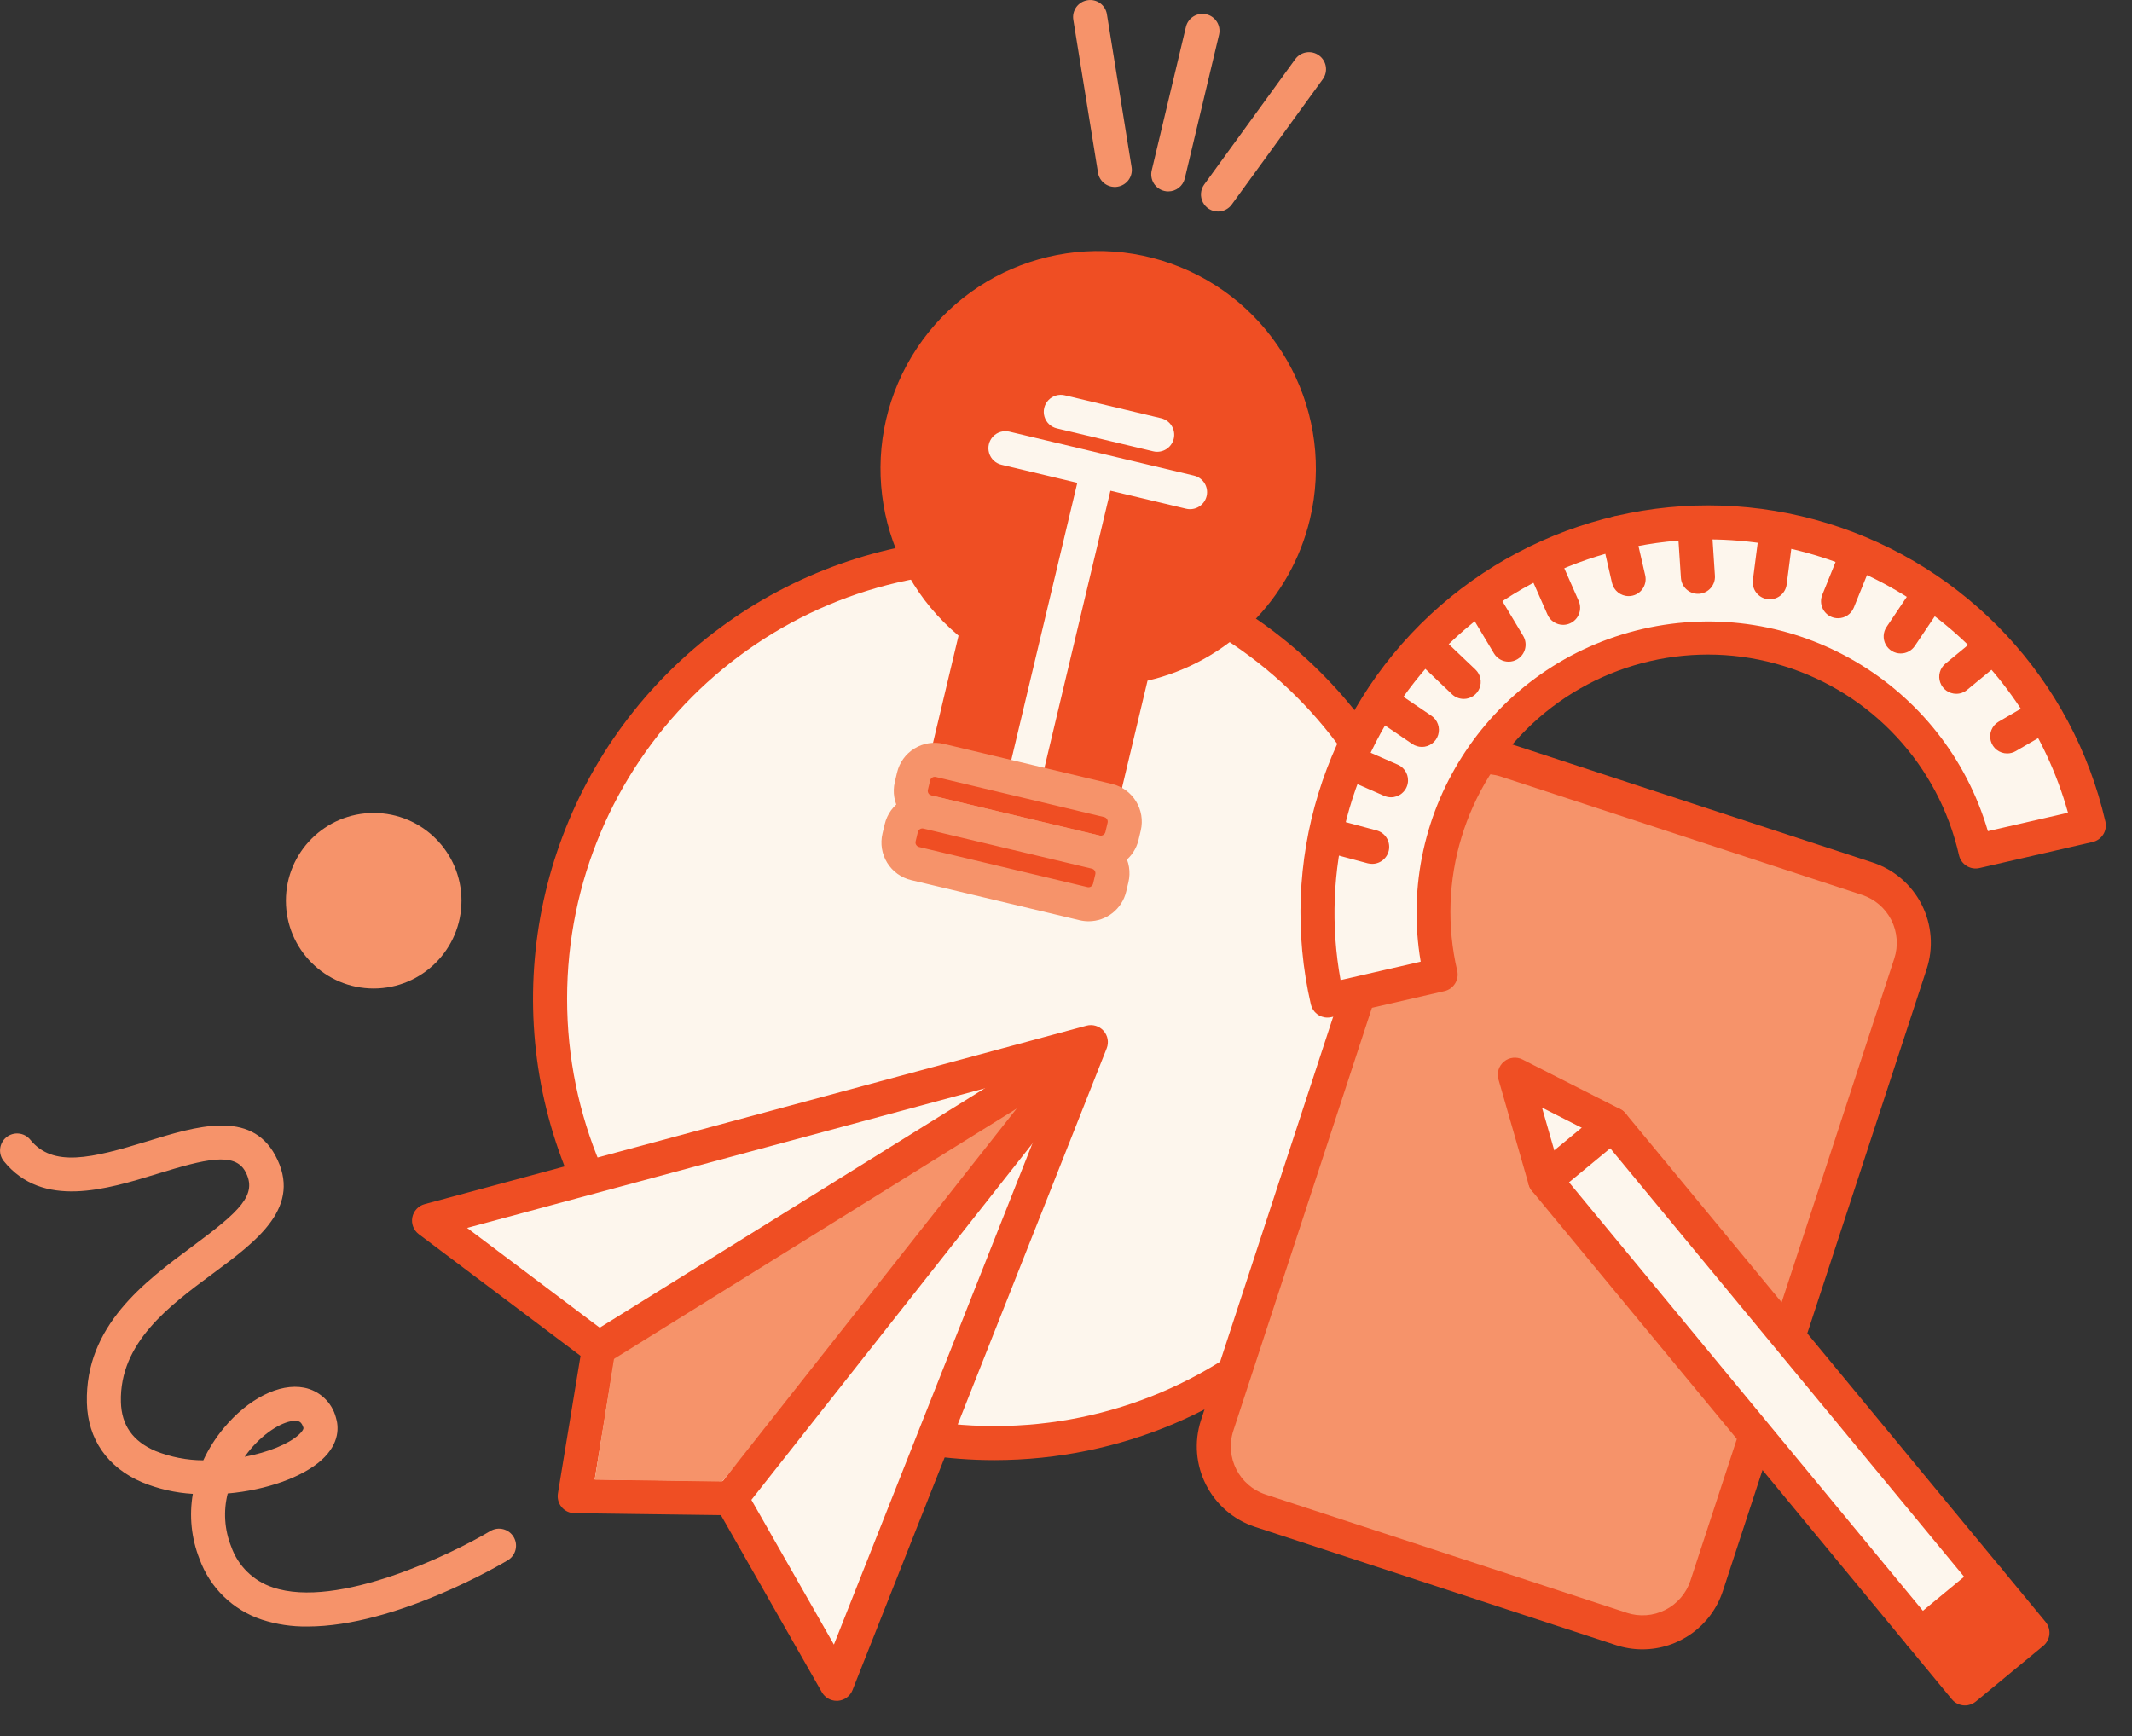
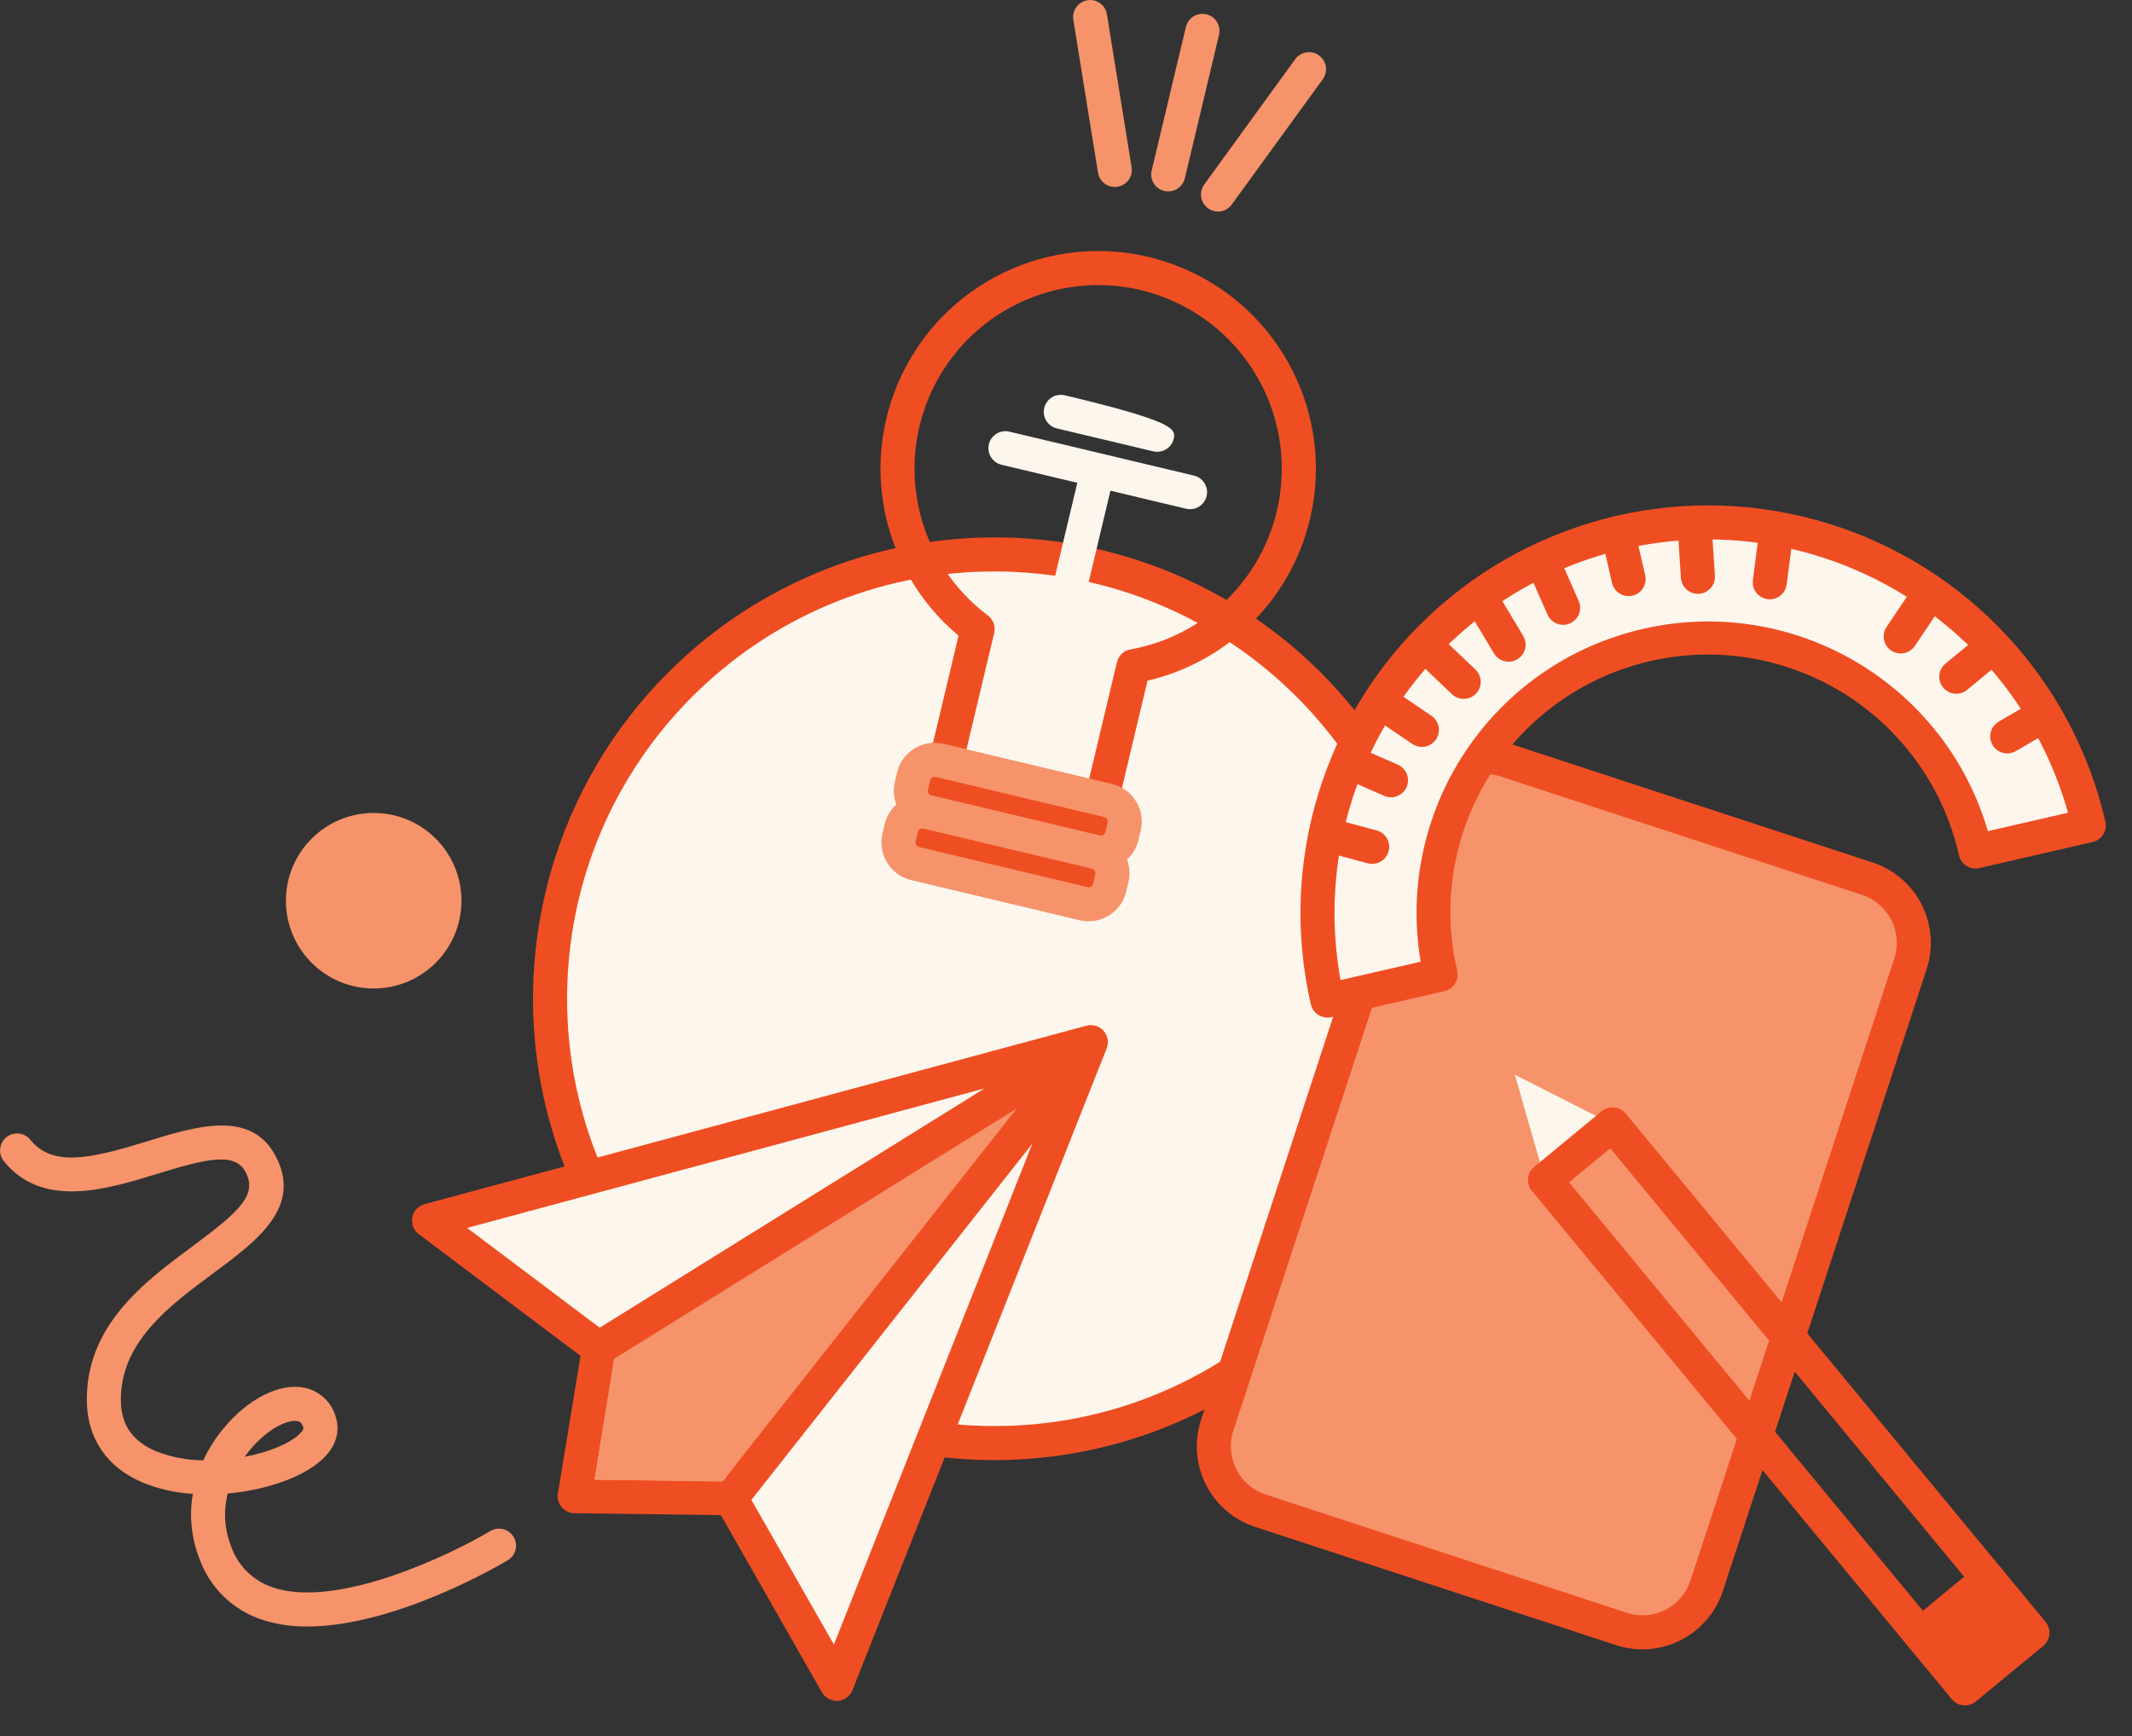
<svg xmlns="http://www.w3.org/2000/svg" width="124px" height="101px" viewBox="0 0 124 101" version="1.1">
  <rect x="0" y="0" width="124" height="101" fill="#333333" stroke="none" />
  <title>Asset 20 Copy 2</title>
  <g id="desktop" stroke="none" stroke-width="1" fill="none" fill-rule="evenodd">
    <g id="המוצרים-שלנו-רשימה-1280-" transform="translate(-431, -2895)" fill-rule="nonzero">
      <g id="Group-14" transform="translate(107, 2641)">
        <g id="Asset-20-Copy-2" transform="translate(324, 254)">
          <g id="Group" transform="translate(30.746, 31.063)">
            <circle id="Oval" fill="#FDF6ED" cx="27.093" cy="27.037" r="25.847" />
            <path d="M27.093,53.874 C16.238,53.874 6.452,47.335 2.299,37.306 C-1.855,27.277 0.441,15.734 8.117,8.059 C15.792,0.383 27.336,-1.912 37.364,2.242 C47.393,6.396 53.931,16.183 53.931,27.037 C53.914,41.852 41.908,53.857 27.093,53.874 L27.093,53.874 Z M27.093,2.179 C13.365,2.18 2.237,13.309 2.237,27.036 C2.237,40.764 13.366,51.893 27.094,51.893 C40.822,51.893 51.95,40.765 51.951,27.037 C51.936,13.315 40.816,2.194 27.093,2.179 L27.093,2.179 Z" id="Shape" fill="#EF4E23" />
          </g>
          <g id="Group" transform="translate(23.773, 59.59)">
            <polygon id="Path" fill="#FDF6ED" points="39.672 1.032 1.18 11.413 11.065 18.85 9.652 27.443 18.735 27.567 24.889 38.36" />
            <path d="M24.889,39.349 C24.534,39.349 24.206,39.159 24.029,38.851 L18.156,28.549 L9.639,28.435 C9.35,28.431 9.078,28.302 8.893,28.081 C8.708,27.86 8.628,27.569 8.676,27.284 L9.991,19.282 L0.584,12.203 C0.283,11.976 0.137,11.596 0.208,11.225 C0.28,10.854 0.557,10.556 0.922,10.457 L39.414,0.076 C39.776,-0.022 40.162,0.093 40.411,0.372 C40.661,0.652 40.731,1.049 40.592,1.397 L25.81,38.725 C25.67,39.079 25.339,39.321 24.959,39.348 C24.936,39.349 24.914,39.349 24.889,39.349 Z M10.816,26.47 L18.749,26.576 C19.099,26.581 19.422,26.771 19.596,27.075 L24.728,36.077 L38.025,2.501 L3.395,11.84 L11.661,18.06 C11.955,18.281 12.101,18.647 12.041,19.011 L10.816,26.47 Z" id="Shape" fill="#EF4E23" />
          </g>
          <g id="Group" transform="translate(69.416, 42.791)">
            <rect id="Rectangle" fill="#F6936A" transform="translate(21.537, 26.705) rotate(18.14) translate(-21.537, -26.705) " x="6.556" y="3.742" width="29.961" height="45.927" rx="3.929" />
            <path d="M26.108,53.153 C25.59,53.153 25.075,53.07 24.582,52.91 L24.582,52.91 L3.578,46.029 C0.999,45.179 -0.406,42.403 0.435,39.821 L12.286,3.645 C13.135,1.066 15.91,-0.34 18.492,0.499 L39.497,7.381 C40.737,7.787 41.765,8.67 42.354,9.834 C42.944,10.998 43.046,12.349 42.639,13.589 L30.787,49.764 C30.123,51.785 28.236,53.152 26.108,53.153 L26.108,53.153 Z M25.196,51.026 C25.937,51.271 26.745,51.211 27.441,50.858 C28.137,50.506 28.664,49.89 28.905,49.148 L40.757,12.973 C41,12.233 40.939,11.426 40.587,10.73 C40.235,10.035 39.621,9.507 38.88,9.265 L17.877,2.383 C16.335,1.879 14.675,2.719 14.169,4.261 L2.316,40.436 C1.813,41.979 2.652,43.639 4.194,44.147 L25.198,51.025 L25.196,51.026 Z" id="Shape" fill="#EF4E23" />
          </g>
          <g id="Group" transform="translate(86.849, 61.492)">
            <g id="Path">
              <polyline fill="#FDF6ED" points="3.014 7.151 1.256 1.025 6.938 3.911" />
-               <path d="M3.014,8.142 C2.572,8.142 2.184,7.849 2.063,7.424 L0.304,1.298 C0.195,0.919 0.322,0.512 0.625,0.261 C0.929,0.01 1.353,-0.037 1.704,0.141 L7.387,3.026 C7.868,3.277 8.057,3.869 7.811,4.353 C7.565,4.836 6.976,5.033 6.49,4.793 L2.835,2.937 L3.966,6.878 C4.038,7.13 4.008,7.401 3.881,7.63 C3.753,7.86 3.54,8.03 3.288,8.102 C3.199,8.128 3.107,8.142 3.014,8.142 Z" fill="#EF4E23" />
            </g>
            <g transform="translate(1.902, 2.853)">
-               <rect id="Rectangle" fill="#FDF6ED" transform="translate(13.995, 15.904) rotate(-39.547) translate(-13.995, -15.904) " x="11.451" y="-1.247" width="5.089" height="34.304" />
              <path d="M22.954,31.741 C22.922,31.741 22.891,31.739 22.86,31.737 C22.598,31.712 22.357,31.583 22.19,31.38 L0.349,4.929 C0,4.507 0.06,3.883 0.482,3.535 L4.406,0.294 C4.611,0.131 4.869,0.052 5.13,0.072 C5.392,0.097 5.633,0.225 5.8,0.428 L27.642,26.879 C27.809,27.082 27.889,27.342 27.864,27.604 C27.839,27.865 27.711,28.106 27.508,28.274 L23.584,31.515 C23.407,31.661 23.184,31.741 22.954,31.741 L22.954,31.741 Z M2.506,4.432 L23.087,29.356 L25.485,27.376 L4.903,2.452 L2.506,4.432 Z" id="Shape" fill="#EF4E23" />
            </g>
            <g transform="translate(23.773, 29.161)" fill="#EF4E23" id="Path">
              <polyline points="1.083 4.441 3.664 7.566 7.588 4.326 5.007 1.201" />
              <path d="M3.664,8.555 C3.368,8.556 3.088,8.424 2.9,8.196 L0.32,5.072 C0.094,4.799 0.032,4.426 0.155,4.095 C0.279,3.763 0.57,3.523 0.919,3.464 C1.268,3.406 1.622,3.538 1.847,3.811 L3.796,6.17 L6.194,4.192 L4.243,1.83 C3.895,1.408 3.955,0.784 4.377,0.436 C4.799,0.088 5.423,0.148 5.771,0.57 L8.352,3.695 C8.699,4.117 8.639,4.74 8.218,5.089 L4.293,8.328 C4.117,8.475 3.894,8.556 3.664,8.555 L3.664,8.555 Z" />
            </g>
          </g>
          <g id="Group" transform="translate(51.032, 14.581)" fill="#EF4E23">
-             <path d="M24.193,15.389 C25.545,9.717 22.503,3.917 17.068,1.805 C11.634,-0.308 5.474,1.914 2.639,7.009 C-0.195,12.105 1.166,18.511 5.828,22.013 L3.98,29.773 L13.045,31.931 L14.893,24.172 C19.465,23.356 23.117,19.906 24.193,15.389 Z" id="Path" />
            <path d="M13.046,32.92 C12.968,32.92 12.891,32.911 12.816,32.893 L3.75,30.735 C3.218,30.608 2.89,30.074 3.017,29.541 L4.718,22.396 C-0.07,18.392 -1.226,11.495 1.996,6.149 C5.217,0.803 11.855,-1.398 17.632,0.965 C23.41,3.327 26.603,9.548 25.156,15.62 L25.156,15.62 C24.042,20.288 20.384,23.926 15.71,25.014 L14.008,32.16 C13.902,32.605 13.504,32.92 13.046,32.92 Z M5.172,29.039 L12.311,30.737 L13.93,23.941 C14.021,23.558 14.33,23.266 14.718,23.196 C19.698,22.306 23.37,18.043 23.514,12.986 C23.657,7.929 20.233,3.465 15.311,2.294 C10.39,1.122 5.321,3.564 3.171,8.144 C1.021,12.723 2.378,18.183 6.423,21.222 C6.738,21.459 6.882,21.86 6.791,22.243 L5.172,29.039 Z" id="Shape" />
          </g>
          <path d="M59.613,46.141 C59.535,46.142 59.458,46.132 59.383,46.114 C59.127,46.053 58.906,45.893 58.768,45.669 C58.631,45.446 58.588,45.176 58.648,44.921 L62.795,27.508 C62.922,26.976 63.456,26.648 63.988,26.775 C64.52,26.902 64.848,27.436 64.721,27.968 L60.575,45.381 C60.468,45.826 60.07,46.141 59.613,46.141 Z" id="Path" fill="#FDF6ED" />
          <path d="M69.215,29.62 C69.138,29.62 69.06,29.611 68.985,29.593 L58.257,27.037 C57.91,26.958 57.632,26.699 57.529,26.358 C57.426,26.018 57.514,25.648 57.759,25.39 C58.005,25.132 58.37,25.026 58.715,25.112 L69.443,27.666 C69.932,27.782 70.257,28.245 70.199,28.744 C70.14,29.243 69.718,29.619 69.215,29.619 L69.215,29.62 Z" id="Path" fill="#FDF6ED" />
-           <path d="M67.304,26.282 C67.226,26.283 67.149,26.274 67.073,26.255 L61.467,24.921 C61.123,24.839 60.849,24.58 60.748,24.241 C60.647,23.902 60.734,23.535 60.977,23.278 C61.22,23.021 61.581,22.913 61.926,22.994 L67.532,24.329 C68.021,24.445 68.345,24.908 68.287,25.407 C68.229,25.906 67.806,26.282 67.304,26.282 L67.304,26.282 Z" id="Path" fill="#FDF6ED" />
+           <path d="M67.304,26.282 C67.226,26.283 67.149,26.274 67.073,26.255 L61.467,24.921 C61.123,24.839 60.849,24.58 60.748,24.241 C60.647,23.902 60.734,23.535 60.977,23.278 C61.22,23.021 61.581,22.913 61.926,22.994 C68.021,24.445 68.345,24.908 68.287,25.407 C68.229,25.906 67.806,26.282 67.304,26.282 L67.304,26.282 Z" id="Path" fill="#FDF6ED" />
          <g id="Group" transform="translate(51.983, 43.108)">
            <rect id="Rectangle" fill="#EF4E23" transform="translate(7.211, 3.793) rotate(13.396) translate(-7.211, -3.793) " x="0.916" y="2.251" width="12.59" height="3.084" rx="1.262" />
            <path d="M12.041,7.485 C11.866,7.485 11.692,7.464 11.521,7.423 L11.521,7.423 L1.73,5.091 C0.521,4.801 -0.225,3.588 0.061,2.378 L0.19,1.832 C0.327,1.251 0.691,0.748 1.2,0.435 C1.709,0.121 2.321,0.024 2.902,0.163 L12.695,2.495 C13.904,2.785 14.651,3.999 14.364,5.209 L14.235,5.752 C13.992,6.768 13.085,7.484 12.041,7.485 Z M11.978,5.497 C12.123,5.528 12.268,5.44 12.308,5.296 L12.437,4.75 C12.471,4.604 12.381,4.457 12.234,4.422 L2.444,2.089 C2.298,2.056 2.151,2.145 2.115,2.291 L1.985,2.836 C1.951,2.983 2.042,3.13 2.188,3.165 L11.978,5.497 Z" id="Shape" fill="#F6936A" />
          </g>
          <g id="Group" transform="translate(51.032, 45.96)">
            <rect id="Rectangle" fill="#EF4E23" transform="translate(7.448, 3.941) rotate(13.396) translate(-7.448, -3.941) " x="1.153" y="2.399" width="12.59" height="3.084" rx="1.262" />
            <path d="M12.284,7.632 C12.106,7.632 11.929,7.611 11.756,7.57 L1.965,5.238 C1.384,5.1 0.882,4.737 0.568,4.228 C0.255,3.719 0.157,3.107 0.295,2.526 L0.425,1.981 C0.563,1.399 0.926,0.897 1.436,0.583 C1.945,0.27 2.558,0.173 3.139,0.312 L12.929,2.644 C13.51,2.782 14.013,3.145 14.326,3.654 C14.639,4.162 14.738,4.774 14.599,5.356 L14.47,5.901 C14.23,6.915 13.324,7.631 12.283,7.632 L12.284,7.632 Z M2.615,2.231 C2.565,2.23 2.516,2.244 2.474,2.271 C2.412,2.308 2.368,2.369 2.352,2.439 L2.222,2.985 C2.205,3.055 2.217,3.128 2.255,3.19 C2.293,3.251 2.353,3.295 2.423,3.311 L12.215,5.644 L12.215,5.644 C12.285,5.662 12.359,5.651 12.42,5.612 C12.482,5.575 12.526,5.514 12.543,5.444 L12.673,4.898 C12.707,4.752 12.617,4.606 12.471,4.571 L2.679,2.239 C2.658,2.234 2.636,2.231 2.615,2.231 Z" id="Shape" fill="#F6936A" />
          </g>
          <g id="Group" transform="translate(62.126, 0)" fill="#F6936A">
            <path d="M5.823,11.136 C5.745,11.137 5.668,11.127 5.593,11.109 C5.337,11.048 5.116,10.888 4.978,10.664 C4.841,10.441 4.798,10.171 4.858,9.916 L6.852,1.552 C6.985,1.027 7.515,0.707 8.041,0.833 C8.568,0.959 8.896,1.484 8.777,2.012 L6.785,10.376 C6.678,10.821 6.281,11.136 5.823,11.136 Z" id="Path" />
            <path d="M8.713,12.306 C8.341,12.305 8,12.096 7.832,11.765 C7.663,11.433 7.694,11.035 7.912,10.734 L13.206,3.444 C13.527,3.001 14.147,2.903 14.589,3.224 C15.032,3.546 15.13,4.165 14.809,4.608 L9.515,11.898 C9.329,12.155 9.03,12.307 8.713,12.306 L8.713,12.306 Z" id="Path" />
            <path d="M2.712,10.877 C2.227,10.876 1.813,10.524 1.735,10.045 L0.299,1.151 C0.257,0.892 0.32,0.627 0.473,0.414 C0.627,0.201 0.859,0.058 1.119,0.016 C1.378,-0.029 1.645,0.032 1.858,0.186 C2.072,0.34 2.214,0.574 2.254,0.834 L3.69,9.728 C3.732,9.987 3.67,10.253 3.516,10.466 C3.362,10.678 3.13,10.822 2.87,10.863 C2.818,10.873 2.765,10.877 2.712,10.877 Z" id="Path" />
          </g>
          <path d="M17.881,94.615 C16.984,94.628 16.091,94.494 15.237,94.219 C13.55,93.664 12.211,92.364 11.607,90.693 C11.13,89.489 10.995,88.177 11.216,86.901 C10.2,86.841 9.202,86.613 8.261,86.226 C6.245,85.362 5.105,83.718 5.053,81.596 C4.944,77.127 8.416,74.557 11.206,72.492 C13.952,70.457 14.998,69.496 14.268,68.149 C13.645,66.996 11.926,67.428 9.171,68.276 C6.188,69.194 2.475,70.335 0.219,67.543 C-0.12,67.117 -0.052,66.497 0.371,66.155 C0.795,65.813 1.416,65.876 1.761,66.298 C3.075,67.926 5.317,67.388 8.59,66.383 C11.392,65.52 14.568,64.544 16.007,67.205 C17.629,70.198 14.961,72.173 12.383,74.083 C9.835,75.969 6.948,78.108 7.032,81.548 C7.064,82.905 7.721,83.841 9.04,84.406 C9.926,84.761 10.87,84.945 11.824,84.949 C12.139,84.272 12.541,83.64 13.02,83.068 C14.434,81.366 16.256,80.443 17.684,80.722 C18.58,80.897 19.298,81.567 19.534,82.449 C19.692,82.95 19.795,83.939 18.703,84.931 C17.593,85.934 15.483,86.682 13.244,86.878 C12.984,87.902 13.055,88.983 13.446,89.964 C13.841,91.091 14.737,91.97 15.872,92.342 C19.628,93.62 26.278,90.404 28.522,89.06 C28.99,88.785 29.593,88.939 29.872,89.404 C30.152,89.87 30.004,90.474 29.541,90.758 C29.236,90.943 23.044,94.615 17.881,94.615 Z M17.151,82.654 C16.531,82.654 15.451,83.242 14.544,84.334 C14.461,84.433 14.354,84.57 14.23,84.744 C15.598,84.483 16.777,84.005 17.373,83.464 C17.53,83.323 17.674,83.139 17.647,83.05 C17.539,82.711 17.393,82.684 17.304,82.667 C17.254,82.658 17.203,82.654 17.152,82.654 L17.151,82.654 Z" id="Shape" fill="#F6936A" />
          <g id="Group" transform="translate(16.482, 47.228)" fill="#F6936A">
            <circle id="Oval" cx="5.252" cy="5.168" r="4.116" />
            <path d="M5.252,10.274 C2.432,10.274 0.147,7.988 0.147,5.168 C0.147,2.349 2.433,0.063 5.253,0.063 C8.072,0.064 10.358,2.349 10.358,5.169 C10.355,7.988 8.07,10.272 5.252,10.274 L5.252,10.274 Z M5.252,2.043 C3.526,2.044 2.127,3.443 2.127,5.169 C2.127,6.895 3.526,8.294 5.252,8.294 C6.978,8.294 8.377,6.895 8.377,5.169 C8.375,3.443 6.977,2.045 5.252,2.043 Z" id="Shape" />
          </g>
          <g id="Group" transform="translate(75.439, 29.161)">
            <g>
              <path d="M20.327,8.391 C28.92,6.414 37.488,11.777 39.465,20.369 L46.048,18.854 C43.197,6.669 31.028,-0.917 18.832,1.89 C6.635,4.696 -0.994,16.838 1.767,29.044 L8.35,27.529 C6.373,18.937 11.735,10.369 20.327,8.391 Z" id="Path" fill="#FDF6ED" />
              <path d="M1.766,30.033 C1.305,30.033 0.905,29.715 0.802,29.266 C-1.098,21.011 1.551,12.369 7.75,6.597 C13.949,0.824 22.757,-1.203 30.856,1.28 C38.955,3.762 45.114,10.376 47.013,18.631 C47.136,19.164 46.804,19.696 46.271,19.819 L39.688,21.335 C39.155,21.457 38.624,21.125 38.5,20.593 C37.319,15.36 33.429,11.159 28.302,9.58 C23.176,8 17.596,9.284 13.675,12.945 C9.754,16.605 8.09,22.084 9.314,27.307 C9.374,27.563 9.328,27.832 9.189,28.054 C9.05,28.277 8.828,28.435 8.572,28.494 L1.989,30.008 C1.916,30.025 1.841,30.033 1.766,30.033 L1.766,30.033 Z M23.909,2.217 C17.463,2.218 11.349,5.08 7.221,10.031 C3.092,14.982 1.374,21.51 2.53,27.852 L7.19,26.781 C5.69,17.927 11.353,9.44 20.104,7.426 C28.855,5.412 37.658,10.57 40.18,19.188 L44.839,18.117 C42.209,8.729 33.659,2.234 23.909,2.217 Z" id="Shape" fill="#EF4E23" />
            </g>
            <g transform="translate(17.433, 0.634)" id="Path">
              <line x1="1.85" y1="3.892" x2="1.232" y2="1.208" fill="#FDF6ED" />
              <path d="M1.849,4.881 C1.388,4.881 0.989,4.563 0.885,4.114 L0.267,1.429 C0.149,0.898 0.481,0.37 1.012,0.248 C1.542,0.126 2.072,0.456 2.197,0.985 L2.815,3.67 C2.883,3.964 2.813,4.273 2.625,4.51 C2.437,4.746 2.151,4.883 1.849,4.882 L1.849,4.881 Z" fill="#EF4E23" />
            </g>
            <g transform="translate(12.996, 2.219)" id="Path">
              <line x1="2.478" y1="3.979" x2="1.276" y2="1.253" fill="#FDF6ED" />
              <path d="M2.479,4.968 C2.087,4.968 1.731,4.737 1.572,4.378 L0.37,1.652 C0.159,1.154 0.387,0.579 0.882,0.36 C1.377,0.141 1.956,0.36 2.182,0.852 L3.384,3.578 C3.49,3.818 3.496,4.091 3.401,4.335 C3.306,4.58 3.117,4.777 2.877,4.883 C2.752,4.939 2.616,4.968 2.479,4.968 L2.479,4.968 Z" fill="#EF4E23" />
            </g>
            <g transform="translate(9.509, 4.438)" id="Path">
              <line x1="2.793" y1="3.903" x2="1.214" y2="1.263" fill="#FDF6ED" />
              <path d="M2.794,4.892 C2.446,4.892 2.123,4.709 1.943,4.41 L0.364,1.772 C0.089,1.304 0.244,0.701 0.71,0.421 C1.177,0.142 1.781,0.291 2.064,0.755 L3.643,3.393 C3.924,3.862 3.771,4.47 3.302,4.751 C3.149,4.843 2.973,4.892 2.794,4.892 L2.794,4.892 Z" fill="#EF4E23" />
            </g>
            <g transform="translate(6.656, 7.607)" id="Path">
              <line x1="3.037" y1="2.897" x2="1.078" y2="1.033" fill="#FDF6ED" />
              <path d="M3.036,3.888 C2.782,3.888 2.538,3.791 2.353,3.615 L0.395,1.751 C0.017,1.371 0.01,0.758 0.38,0.369 C0.75,-0.019 1.362,-0.043 1.761,0.317 L3.719,2.181 C4.012,2.46 4.106,2.89 3.956,3.266 C3.806,3.642 3.441,3.889 3.036,3.889 L3.036,3.888 Z" fill="#EF4E23" />
            </g>
            <g transform="translate(4.121, 10.777)" id="Path">
              <line x1="3.141" y1="2.521" x2="1.1" y2="1.136" fill="#FDF6ED" />
              <path d="M3.138,3.511 C2.94,3.511 2.747,3.451 2.583,3.341 L0.543,1.956 C0.25,1.757 0.086,1.417 0.111,1.064 C0.137,0.711 0.349,0.399 0.668,0.245 C0.986,0.091 1.363,0.118 1.656,0.317 L3.696,1.701 C4.056,1.946 4.214,2.397 4.086,2.812 C3.959,3.228 3.574,3.512 3.139,3.512 L3.138,3.511 Z" fill="#EF4E23" />
            </g>
            <g transform="translate(2.219, 14.264)" id="Path">
              <line x1="3.244" y1="1.964" x2="1.132" y2="1.037" fill="#FDF6ED" />
              <path d="M3.243,2.954 C3.107,2.954 2.972,2.926 2.847,2.871 L0.735,1.945 C0.411,1.803 0.187,1.499 0.148,1.147 C0.109,0.795 0.261,0.449 0.546,0.24 C0.831,0.03 1.206,-0.011 1.53,0.131 L3.642,1.057 C4.072,1.245 4.311,1.709 4.214,2.168 C4.118,2.627 3.712,2.955 3.243,2.954 L3.243,2.954 Z" fill="#EF4E23" />
            </g>
            <g transform="translate(0.951, 18.384)" id="Path">
              <line x1="3.416" y1="1.716" x2="1.111" y2="1.099" fill="#FDF6ED" />
              <path d="M3.418,2.707 C3.331,2.707 3.245,2.696 3.16,2.676 L0.854,2.057 C0.326,1.914 0.012,1.371 0.154,0.842 C0.303,0.32 0.84,0.01 1.367,0.142 L3.673,0.761 C4.153,0.889 4.463,1.353 4.399,1.846 C4.335,2.338 3.916,2.707 3.419,2.708 L3.418,2.707 Z" fill="#EF4E23" />
            </g>
            <g transform="translate(21.871, 0.317)" id="Path">
              <line x1="1.444" y1="4.076" x2="1.249" y2="1.119" fill="#FDF6ED" />
              <path d="M1.443,5.065 C0.922,5.065 0.491,4.661 0.455,4.141 L0.261,1.184 C0.229,0.641 0.642,0.174 1.184,0.138 C1.727,0.102 2.197,0.51 2.238,1.053 L2.432,4.01 C2.468,4.556 2.054,5.027 1.508,5.064 C1.486,5.065 1.465,5.065 1.443,5.065 Z" fill="#EF4E23" />
            </g>
            <g transform="translate(26.308, 0.634)" id="Path">
              <line x1="1.186" y1="4.078" x2="1.552" y2="1.256" fill="#FDF6ED" />
              <path d="M1.187,5.068 C1.144,5.068 1.101,5.065 1.059,5.06 C0.516,4.989 0.134,4.493 0.203,3.95 L0.568,1.129 C0.6,0.868 0.735,0.63 0.944,0.469 C1.152,0.308 1.417,0.238 1.678,0.274 C2.22,0.344 2.603,0.84 2.534,1.383 L2.168,4.204 C2.104,4.697 1.685,5.067 1.187,5.068 L1.187,5.068 Z" fill="#EF4E23" />
            </g>
            <g transform="translate(30.429, 2.219)" id="Path">
              <line x1="1.036" y1="3.594" x2="2.072" y2="1.032" fill="#FDF6ED" />
-               <path d="M1.036,4.583 C0.909,4.583 0.783,4.559 0.665,4.512 C0.158,4.306 -0.087,3.729 0.118,3.222 L1.154,0.661 C1.286,0.333 1.584,0.101 1.934,0.052 C2.284,0.003 2.634,0.145 2.852,0.424 C3.069,0.702 3.122,1.076 2.989,1.404 L1.953,3.964 C1.802,4.338 1.439,4.583 1.036,4.583 Z" fill="#EF4E23" />
            </g>
            <g transform="translate(33.916, 4.438)" id="Path">
              <line x1="1.191" y1="3.424" x2="2.738" y2="1.125" fill="#FDF6ED" />
              <path d="M1.191,4.414 C0.825,4.414 0.489,4.212 0.317,3.889 C0.145,3.566 0.166,3.175 0.37,2.871 L1.916,0.571 C2.222,0.118 2.837,-0.003 3.291,0.303 C3.745,0.608 3.865,1.224 3.56,1.678 L2.014,3.977 C1.829,4.251 1.521,4.415 1.191,4.414 L1.191,4.414 Z" fill="#EF4E23" />
            </g>
            <g transform="translate(37.085, 7.29)" id="Path">
              <line x1="1.255" y1="2.917" x2="3.333" y2="1.203" fill="#FDF6ED" />
              <path d="M1.256,3.907 C0.837,3.908 0.464,3.646 0.323,3.252 C0.181,2.859 0.302,2.419 0.625,2.153 L2.704,0.44 C2.977,0.211 3.351,0.146 3.685,0.27 C4.018,0.393 4.26,0.687 4.317,1.038 C4.375,1.389 4.24,1.744 3.963,1.968 L1.884,3.681 C1.708,3.828 1.485,3.908 1.256,3.907 L1.256,3.907 Z" fill="#EF4E23" />
            </g>
            <g transform="translate(40.255, 11.411)" id="Path">
              <line x1="1.047" y1="2.266" x2="3.105" y2="1.069" fill="#FDF6ED" />
              <path d="M1.048,3.256 C0.6,3.256 0.208,2.956 0.091,2.524 C-0.026,2.092 0.162,1.635 0.549,1.409 L2.607,0.212 C3.079,-0.053 3.677,0.11 3.949,0.578 C4.221,1.046 4.067,1.646 3.603,1.926 L1.543,3.123 C1.392,3.21 1.222,3.256 1.048,3.256 L1.048,3.256 Z" fill="#EF4E23" />
            </g>
          </g>
          <polygon id="Path" fill="#F6936A" points="41.997 86.186 34.589 86.077 35.714 79.025 63.289 60.696" />
          <rect id="Rectangle" fill="#EF4E23" transform="translate(49.141, 69.531) rotate(-31.875) translate(-49.141, -69.531) " x="32.29" y="68.541" width="33.702" height="1.981" />
          <rect id="Rectangle" fill="#EF4E23" transform="translate(52.976, 73.889) rotate(-51.742) translate(-52.976, -73.889) " x="36.076" y="72.899" width="33.8" height="1.98" />
        </g>
      </g>
    </g>
  </g>
</svg>